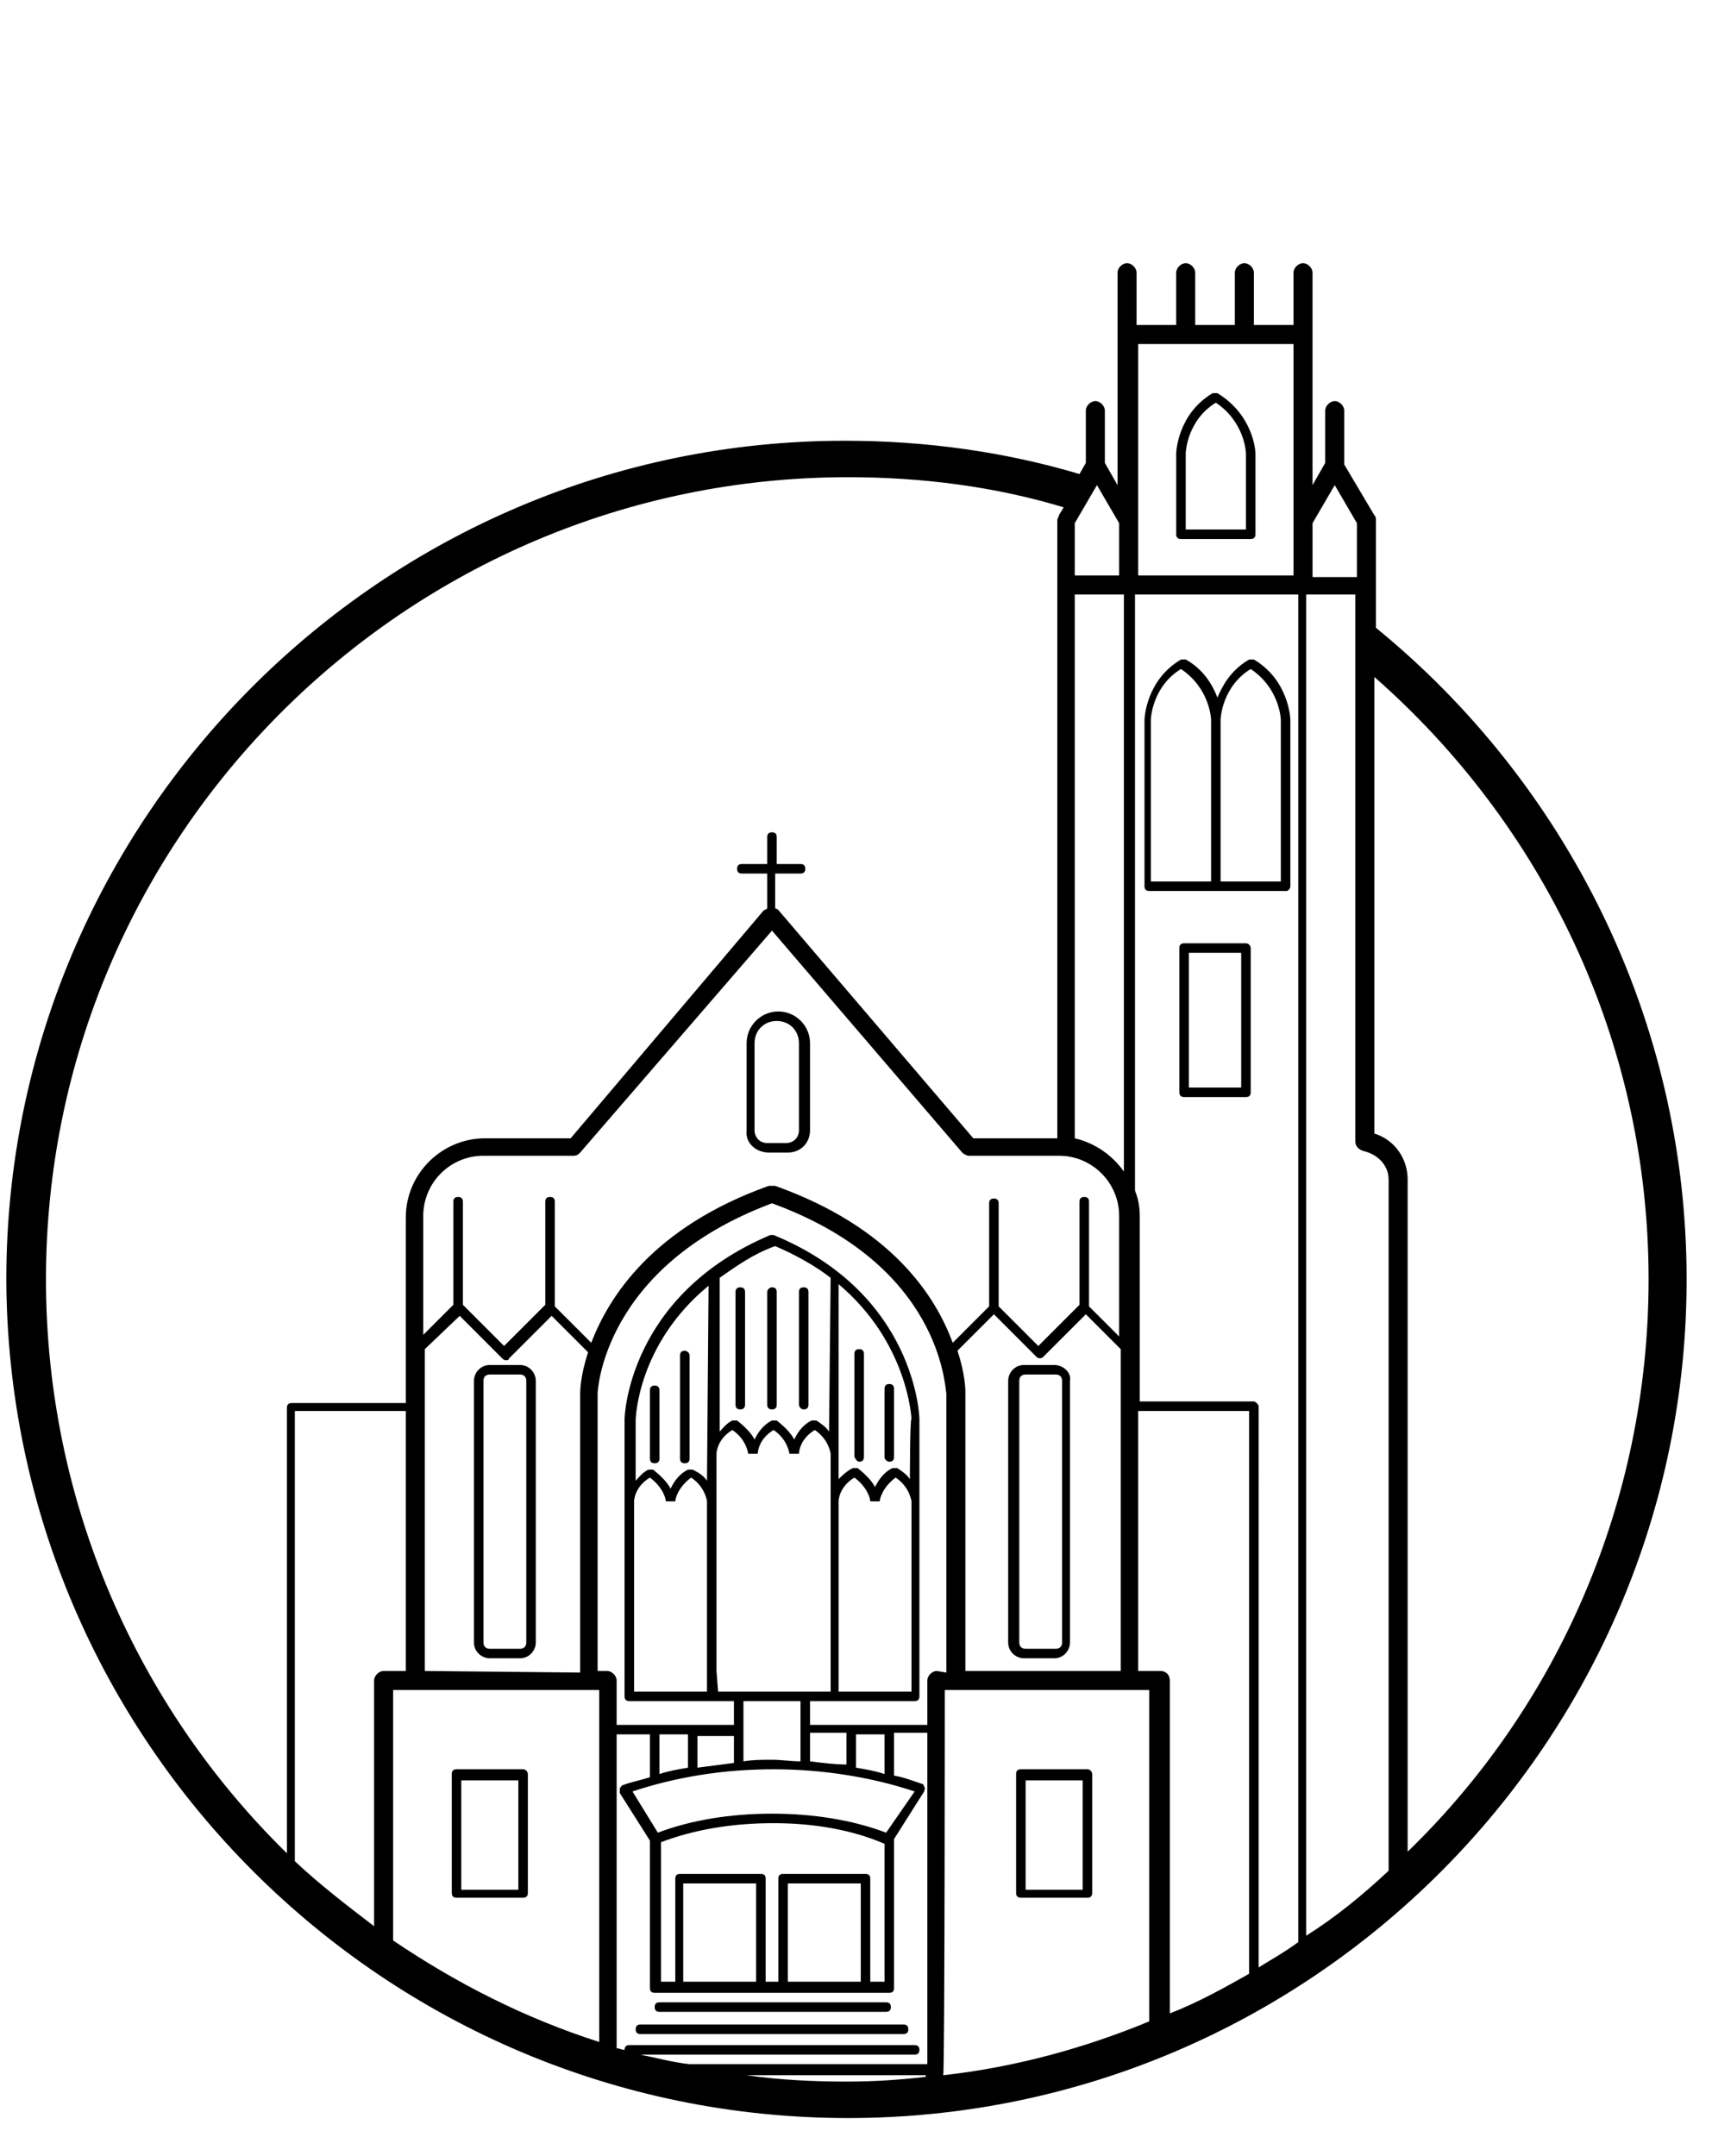
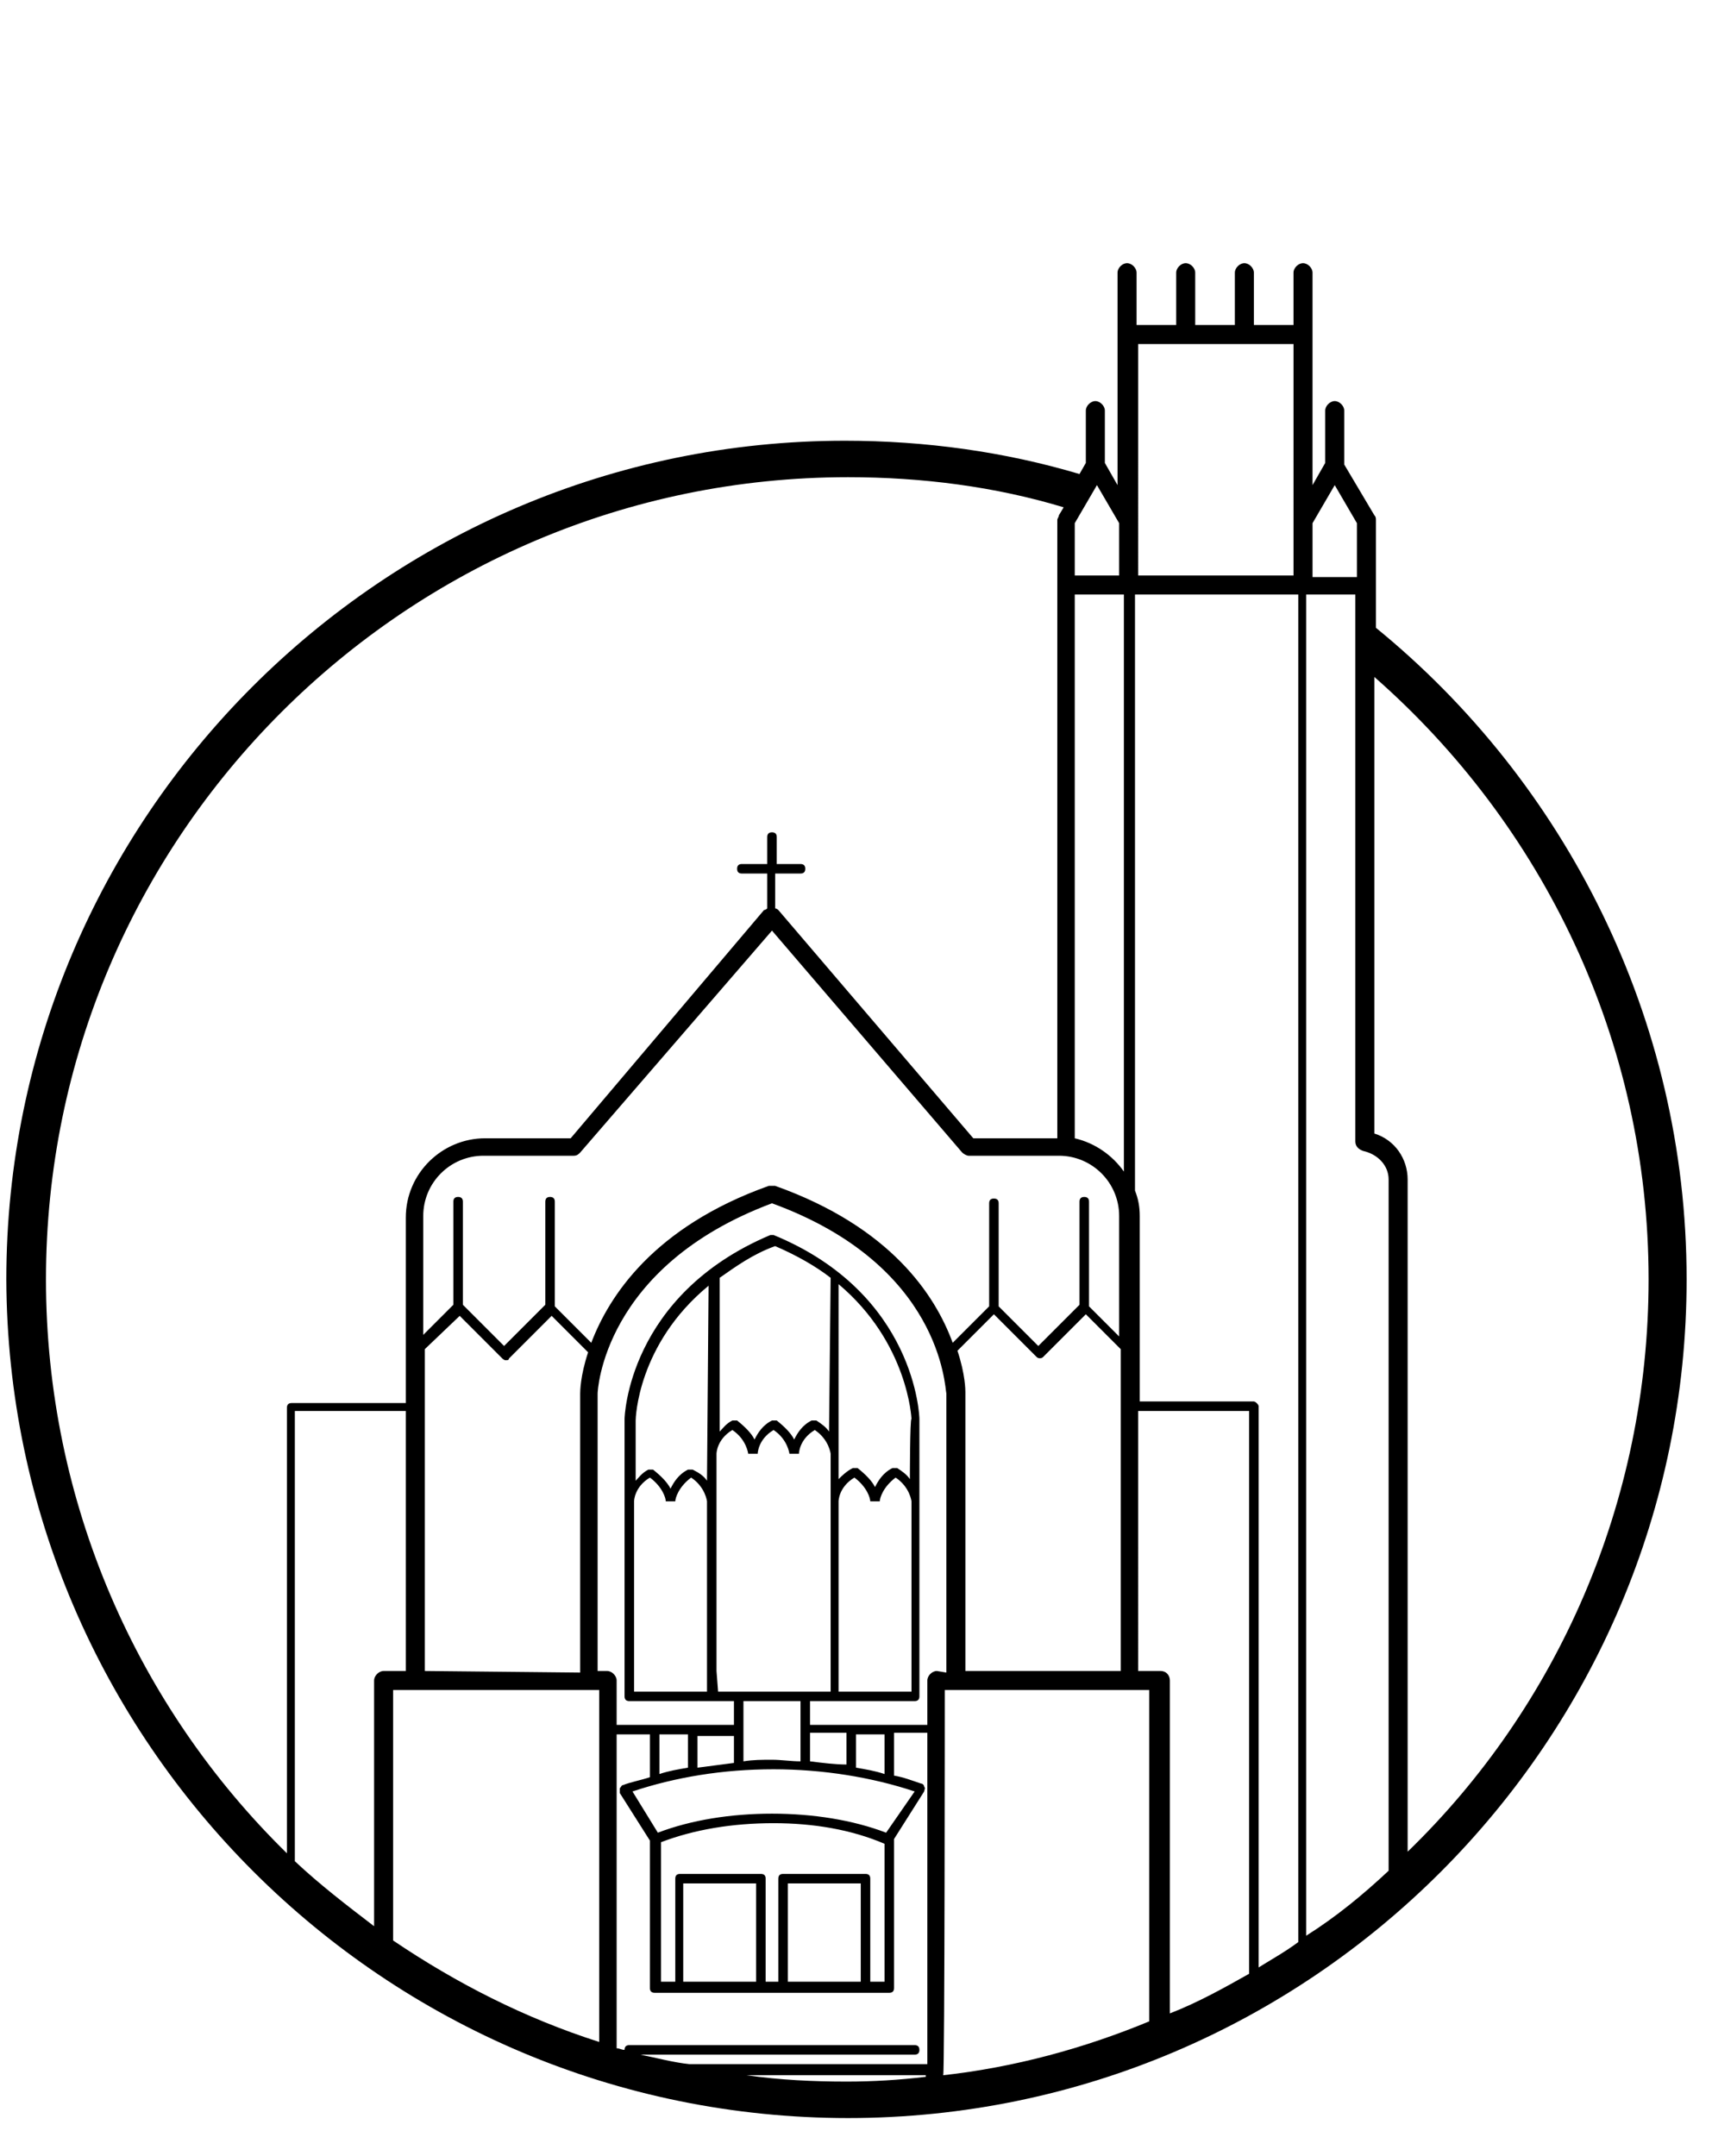
<svg xmlns="http://www.w3.org/2000/svg" version="1.1" id="Layer_1" x="0px" y="0px" viewBox="0 0 108 136" style="enable-background:new 0 0 108 136;" xml:space="preserve">
  <g id="Spain">
    <g>
-       <path d="M33,111.6h-4.2c-0.2,0-0.3,0.1-0.3,0.3v7.5c0,0.2,0.1,0.3,0.3,0.3H33c0.2,0,0.3-0.1,0.3-0.3v-7.5    C33.3,111.8,33.2,111.6,33,111.6z M32.7,119.2h-3.6v-6.9h3.6V119.2z M68.6,111.6h-4.2c-0.2,0-0.3,0.1-0.3,0.3v7.5    c0,0.2,0.1,0.3,0.3,0.3h4.2c0.2,0,0.3-0.1,0.3-0.3v-7.5C68.9,111.8,68.8,111.6,68.6,111.6z M68.3,119.2h-3.6v-6.9h3.6V119.2z     M32.8,86.1h-1.9c-0.6,0-1,0.5-1,1v16.5c0,0.6,0.5,1,1,1h1.9c0.6,0,1-0.5,1-1V87.1C33.8,86.6,33.4,86.1,32.8,86.1z M33.2,103.6    c0,0.3-0.2,0.4-0.4,0.4h-1.9c-0.3,0-0.4-0.2-0.4-0.4V87.1c0-0.3,0.2-0.4,0.4-0.4h1.9c0.3,0,0.4,0.2,0.4,0.4V103.6z M66.5,86.1    h-1.9c-0.6,0-1,0.5-1,1v16.5c0,0.6,0.5,1,1,1h1.9c0.6,0,1-0.5,1-1V87.1C67.6,86.6,67.1,86.1,66.5,86.1z M67,103.6    c0,0.3-0.2,0.4-0.4,0.4h-1.9c-0.3,0-0.4-0.2-0.4-0.4V87.1c0-0.3,0.2-0.4,0.4-0.4h1.9c0.3,0,0.4,0.2,0.4,0.4V103.6z M48.5,72.7h1.2    c0.8,0,1.4-0.6,1.4-1.4v-5.5c0-1.1-0.9-2-2-2s-2,0.9-2,2v5.5C47,72.1,47.7,72.7,48.5,72.7z M47.6,65.8c0-0.8,0.6-1.4,1.4-1.4    c0.8,0,1.4,0.6,1.4,1.4v5.5c0,0.5-0.4,0.8-0.8,0.8h-1.2c-0.5,0-0.8-0.4-0.8-0.8C47.6,71.3,47.6,65.8,47.6,65.8z M41.6,126.9h14.3    c0.2,0,0.3-0.1,0.3-0.3s-0.1-0.3-0.3-0.3H41.6c-0.2,0-0.3,0.1-0.3,0.3S41.4,126.9,41.6,126.9z M57,127.7H40.4    c-0.2,0-0.3,0.1-0.3,0.3c0,0.2,0.1,0.3,0.3,0.3H57c0.2,0,0.3-0.1,0.3-0.3S57.2,127.7,57,127.7z M46.7,81.2c-0.2,0-0.3,0.1-0.3,0.3    v7.1c0,0.2,0.1,0.3,0.3,0.3s0.3-0.1,0.3-0.3v-7.1C47,81.3,46.9,81.2,46.7,81.2z M48.4,81.5v7.1c0,0.2,0.1,0.3,0.3,0.3    s0.3-0.1,0.3-0.3v-7.1c0-0.2-0.1-0.3-0.3-0.3C48.6,81.2,48.4,81.3,48.4,81.5z M50.7,88.9c0.2,0,0.3-0.1,0.3-0.3v-7.1    c0-0.2-0.1-0.3-0.3-0.3s-0.3,0.1-0.3,0.3v7.1C50.4,88.7,50.5,88.9,50.7,88.9z M41.3,87.4c-0.2,0-0.3,0.1-0.3,0.3V92    c0,0.2,0.1,0.3,0.3,0.3s0.3-0.1,0.3-0.3v-4.3C41.6,87.5,41.5,87.4,41.3,87.4z M43.2,85.2c-0.2,0-0.3,0.1-0.3,0.3V92    c0,0.2,0.1,0.3,0.3,0.3s0.3-0.1,0.3-0.3v-6.5C43.5,85.3,43.3,85.2,43.2,85.2z M56.1,92.2c0.2,0,0.3-0.1,0.3-0.3v-4.3    c0-0.2-0.1-0.3-0.3-0.3s-0.3,0.1-0.3,0.3v4.3C55.8,92.1,56,92.2,56.1,92.2z M54.2,92.2c0.2,0,0.3-0.1,0.3-0.3v-6.5    c0-0.2-0.1-0.3-0.3-0.3s-0.3,0.1-0.3,0.3v6.5C54,92.1,54.1,92.2,54.2,92.2z M78.6,59.5h-3.9c-0.2,0-0.3,0.1-0.3,0.3v9.1    c0,0.2,0.1,0.3,0.3,0.3h3.9c0.2,0,0.3-0.1,0.3-0.3v-9.1C78.9,59.7,78.8,59.5,78.6,59.5z M78.3,68.6H75v-8.5h3.3V68.6L78.3,68.6z     M81.4,55.9V45.4c0-0.1-0.1-2.5-2.3-3.8c-0.1,0-0.2,0-0.3,0c-1.2,0.7-1.7,1.7-2,2.4c-0.3-0.8-0.9-1.8-2-2.4c-0.1,0-0.2,0-0.3,0    c-2.2,1.3-2.3,3.7-2.3,3.8v10.5c0,0.2,0.1,0.3,0.3,0.3h8.7C81.2,56.2,81.4,56.1,81.4,55.9L81.4,55.9z M72.6,45.4    c0-0.1,0.1-2.1,1.9-3.2c1.8,1.2,1.9,3.1,1.9,3.2v10.2h-3.8V45.4z M80.8,55.6H77V45.4c0-0.1,0.1-2.1,1.9-3.2    c1.8,1.2,1.9,3.1,1.9,3.2V55.6z M76.8,24.8c-0.1,0-0.2,0-0.3,0c-2.2,1.3-2.3,3.7-2.3,3.8v5.1c0,0.2,0.1,0.3,0.3,0.3h4.4    c0.2,0,0.3-0.1,0.3-0.3v-5.1C79.2,28.5,79.1,26.2,76.8,24.8z M78.6,33.4h-3.8v-4.8c0-0.1,0.1-2.1,1.9-3.2c1.8,1.2,1.9,3.1,1.9,3.2    V33.4z" />
      <path d="M86.8,39.6v-6.8c0-0.1,0-0.2-0.1-0.3l-1.9-3.2v-3.4c0-0.3-0.3-0.6-0.6-0.6c-0.3,0-0.6,0.3-0.6,0.6v3.3l-0.8,1.4v-9.3    c0-0.1,0-0.1,0-0.2v-3.9c0-0.3-0.3-0.6-0.6-0.6c-0.3,0-0.6,0.3-0.6,0.6v3.3h-2.5v-3.3c0-0.3-0.3-0.6-0.6-0.6    c-0.3,0-0.6,0.3-0.6,0.6v3.3h-2.5v-3.3c0-0.3-0.3-0.6-0.6-0.6c-0.3,0-0.6,0.3-0.6,0.6v3.3h-2.5v-3.3c0-0.3-0.3-0.6-0.6-0.6    c-0.3,0-0.6,0.3-0.6,0.6v13.4l-0.8-1.4v-3.3c0-0.3-0.3-0.6-0.6-0.6c-0.3,0-0.6,0.3-0.6,0.6v3.3l-0.4,0.7    c-4.7-1.4-9.7-2.1-14.8-2.1c-29.2,0-52.9,23.8-52.9,52.9c0.1,29.2,23.9,52.9,53.1,52.9s52.9-23.8,52.9-52.9    C106.4,64.2,98.7,49.3,86.8,39.6L86.8,39.6z M87.6,118c-1.6,1.5-3.3,2.9-5.2,4.1V37.5h3.1V72c0,0.3,0.2,0.5,0.5,0.6    c0.9,0.2,1.6,0.9,1.6,1.8V118L87.6,118z M40.4,129.6h17.3c0.2,0,0.3-0.1,0.3-0.3s-0.1-0.3-0.3-0.3h-18c-0.2,0-0.3,0.1-0.3,0.3l0,0    c-0.2,0-0.3-0.1-0.5-0.1v-19.8H41v2.7c-0.6,0.2-1.2,0.3-1.7,0.5c-0.1,0-0.1,0.1-0.2,0.2c0,0.1,0,0.2,0,0.3l1.9,3v9.3    c0,0.2,0.1,0.3,0.3,0.3h14.8c0.2,0,0.3-0.1,0.3-0.3V116l1.9-3c0-0.1,0.1-0.2,0-0.3c0-0.1-0.1-0.2-0.2-0.2    c-0.6-0.2-1.1-0.4-1.7-0.5v-2.7h2.1v20.9h-15C42.5,130.1,41.4,129.8,40.4,129.6L40.4,129.6z M48.7,58.7l12,14    c0.1,0.1,0.3,0.2,0.4,0.2h5.7c2.1,0,3.8,1.7,3.8,3.8v7.6l-1.9-1.9v-6.6c0-0.2-0.1-0.3-0.3-0.3c-0.2,0-0.3,0.1-0.3,0.3v6.5    l-2.6,2.6L63,82.4v-6.5c0-0.2-0.1-0.3-0.3-0.3s-0.3,0.1-0.3,0.3v6.5l-2.3,2.3c-1.1-3-3.9-7.3-11.2-9.9c-0.1,0-0.3,0-0.4,0    c-7.3,2.6-10.1,7-11.2,9.9L35,82.4v-6.6c0-0.2-0.1-0.3-0.3-0.3s-0.3,0.1-0.3,0.3v6.5l-2.6,2.6l-2.6-2.6v-6.5    c0-0.2-0.1-0.3-0.3-0.3c-0.2,0-0.3,0.1-0.3,0.3v6.5l-1.9,1.9v-7.5c0-2.1,1.7-3.8,3.8-3.8h5.7c0.2,0,0.3-0.1,0.4-0.2L48.7,58.7z     M60.9,105.4V87.8c0-0.1,0-1.1-0.5-2.6l2.3-2.3l2.7,2.7c0.1,0.1,0.3,0.1,0.4,0l2.7-2.7l2.2,2.2v20.3L60.9,105.4L60.9,105.4z     M59.1,105.4c-0.3,0-0.6,0.3-0.6,0.6v2.8h-7.4v-1.5h6.6c0.2,0,0.3-0.1,0.3-0.3V89.5c0-0.1-0.2-7.9-9.2-11.6c-0.1,0-0.2,0-0.2,0    c-9,3.8-9.2,11.5-9.2,11.6V107c0,0.2,0.1,0.3,0.3,0.3h6.6v1.5h-7.4V106c0-0.3-0.3-0.6-0.6-0.6h-0.6V87.9c0-0.1,0.3-8,11-12    c10.7,3.9,10.9,11.6,11,12v17.6L59.1,105.4L59.1,105.4z M55.8,116.3v8.7h-0.9v-6.5c0-0.2-0.1-0.3-0.3-0.3h-5.2    c-0.2,0-0.3,0.1-0.3,0.3v6.5h-0.8v-6.5c0-0.2-0.1-0.3-0.3-0.3h-5.1c-0.2,0-0.3,0.1-0.3,0.3v6.5h-0.9v-8.7l0,0c0,0,0,0,0-0.1    c2.1-0.8,4.5-1.2,7.1-1.2C51.3,115,53.7,115.4,55.8,116.3C55.8,116.2,55.8,116.2,55.8,116.3L55.8,116.3z M54.3,125h-4.6v-6.2h4.6    V125z M47.7,125h-4.6v-6.2h4.6V125z M55.9,115.6c-2.1-0.8-4.6-1.2-7.2-1.2c-2.6,0-5.1,0.4-7.2,1.2l-1.6-2.6    c2.7-0.9,5.7-1.4,8.9-1.4c3.1,0,6.2,0.5,8.9,1.4L55.9,115.6z M43.4,109.4v2.1c-0.6,0.1-1.2,0.2-1.8,0.4v-2.5H43.4L43.4,109.4z     M46.3,109.4v1.8c-0.8,0.1-1.5,0.2-2.3,0.3v-2h2.3V109.4z M41.4,106.7H40v-12c0,0,0-0.9,1-1.5c0.8,0.6,1,1.3,1,1.5h0.6    c0-0.2,0.2-0.9,1-1.5c0.9,0.6,1,1.5,1,1.5v12H41.4z M54.4,106.7h-1.5v-12c0,0,0-0.9,1-1.5c0.8,0.6,1,1.3,1,1.5h0.6    c0-0.2,0.2-0.9,1-1.5c0.9,0.6,1,1.5,1,1.5v12H54.4L54.4,106.7z M57.4,93.3c-0.2-0.3-0.5-0.5-0.8-0.7c-0.1,0-0.2,0-0.3,0    c-0.6,0.3-0.9,0.8-1.1,1.2c-0.2-0.4-0.6-0.8-1.1-1.2c-0.1,0-0.2,0-0.3,0c-0.4,0.2-0.7,0.5-0.9,0.7V81c4.4,3.7,4.6,8.5,4.6,8.5    C57.4,89.5,57.4,93.3,57.4,93.3z M52.3,90.3c-0.2-0.3-0.5-0.5-0.8-0.7c-0.1,0-0.2,0-0.3,0c-0.6,0.3-0.9,0.8-1.1,1.2    c-0.2-0.4-0.6-0.8-1.1-1.2c-0.1,0-0.2,0-0.3,0c-0.6,0.3-0.9,0.8-1.1,1.2c-0.2-0.4-0.6-0.8-1.1-1.2c-0.1,0-0.2,0-0.3,0    c-0.4,0.2-0.6,0.5-0.8,0.7v-9.7c1-0.7,2.1-1.5,3.5-2c1.4,0.6,2.6,1.3,3.5,2L52.3,90.3L52.3,90.3L52.3,90.3z M44.6,93.4    c-0.2-0.3-0.5-0.5-0.9-0.7c-0.1,0-0.2,0-0.3,0c-0.6,0.3-0.9,0.8-1.1,1.2c-0.2-0.4-0.6-0.8-1.1-1.2c-0.1,0-0.2,0-0.3,0    c-0.4,0.2-0.6,0.5-0.8,0.7v-3.8c0-0.1,0.1-4.8,4.6-8.5L44.6,93.4L44.6,93.4z M45.2,105.4V91.7c0,0,0-0.9,1-1.5    c0.9,0.6,1,1.5,1,1.5l0,0h0.6l0,0c0,0,0-0.9,1-1.5c0.9,0.6,1,1.5,1,1.5l0,0h0.6l0,0c0,0,0-0.9,1-1.5c0.9,0.6,1,1.5,1,1.5v15h-7.1    L45.2,105.4L45.2,105.4z M51.1,111.1v-1.8h2.3v2C52.7,111.3,51.9,111.2,51.1,111.1z M47.4,107.3h3.1v3.8c-0.6,0-1.2-0.1-1.8-0.1    s-1.2,0-1.8,0.1v-3.8H47.4z M54,111.5v-2.1h1.8v2.5C55.2,111.7,54.6,111.6,54,111.5z M26.8,105.4V85.1L29,83l2.7,2.7    c0,0,0.1,0.1,0.2,0.1c0.1,0,0.2,0,0.2-0.1l2.7-2.7l2.3,2.3c-0.5,1.5-0.5,2.5-0.5,2.6v17.6L26.8,105.4L26.8,105.4L26.8,105.4z     M70.9,37.5v36.4c-0.7-1-1.8-1.8-3.1-2.1V37.5C67.9,37.5,70.9,37.5,70.9,37.5z M25.6,105.4h-1.4c-0.3,0-0.6,0.3-0.6,0.6v15.5    c-1.7-1.3-3.4-2.6-5-4.1V89h7V105.4z M24.8,106.6h13v22.2c-4.7-1.5-9-3.7-13-6.4V106.6L24.8,106.6z M59.6,106.6h0.6h0.1h0.1h12.1    v20.9c-4.1,1.7-8.5,2.9-13,3.4C59.6,130.9,59.6,106.6,59.6,106.6z M73.2,105.4h-1.4V89h7v35.5c-1.6,0.9-3.2,1.8-5,2.5v-21    C73.8,105.7,73.6,105.4,73.2,105.4L73.2,105.4z M79.1,88.4h-7.2V76.7c0-0.6-0.1-1.1-0.3-1.6V37.5h10.3v85    c-0.8,0.6-1.7,1.1-2.5,1.6V88.7C79.4,88.6,79.2,88.4,79.1,88.4L79.1,88.4z M84.2,30.6l1.4,2.4v3.4h-2.8V33L84.2,30.6L84.2,30.6z     M81.6,32.8v3.5h-9.8V21.7h9.8V32.8z M70.6,36.3h-2.8V33l1.4-2.4l1.4,2.4V36.3z M2.9,80.7c0-27.9,22.7-50.6,50.6-50.6    c4.7,0,9.3,0.6,13.6,1.9l-0.3,0.5c0,0.1-0.1,0.2-0.1,0.3v39h-5.3L49.1,57.4c0,0-0.1-0.1-0.2-0.1v-2.2h1.6c0.2,0,0.3-0.1,0.3-0.3    s-0.1-0.3-0.3-0.3H49v-1.7c0-0.2-0.1-0.3-0.3-0.3s-0.3,0.1-0.3,0.3v1.7h-1.6c-0.2,0-0.3,0.1-0.3,0.3s0.1,0.3,0.3,0.3h1.6v2.2    c0,0-0.1,0.1-0.2,0.1L36,71.8h-5.4c-2.7,0-5,2.2-5,5v11.7h-7.2c-0.2,0-0.3,0.1-0.3,0.3v28.1C8.7,107.7,2.9,94.8,2.9,80.7z     M47.1,130.9h11.3v0.1c-1.7,0.2-3.3,0.3-5,0.3C51.3,131.3,49.2,131.2,47.1,130.9z M88.8,116.8V74.4c0-1.3-0.8-2.5-2.1-2.9V42.7    C97.3,52,104,65.6,104,80.7C104,94.8,98.2,107.7,88.8,116.8z" />
    </g>
  </g>
</svg>